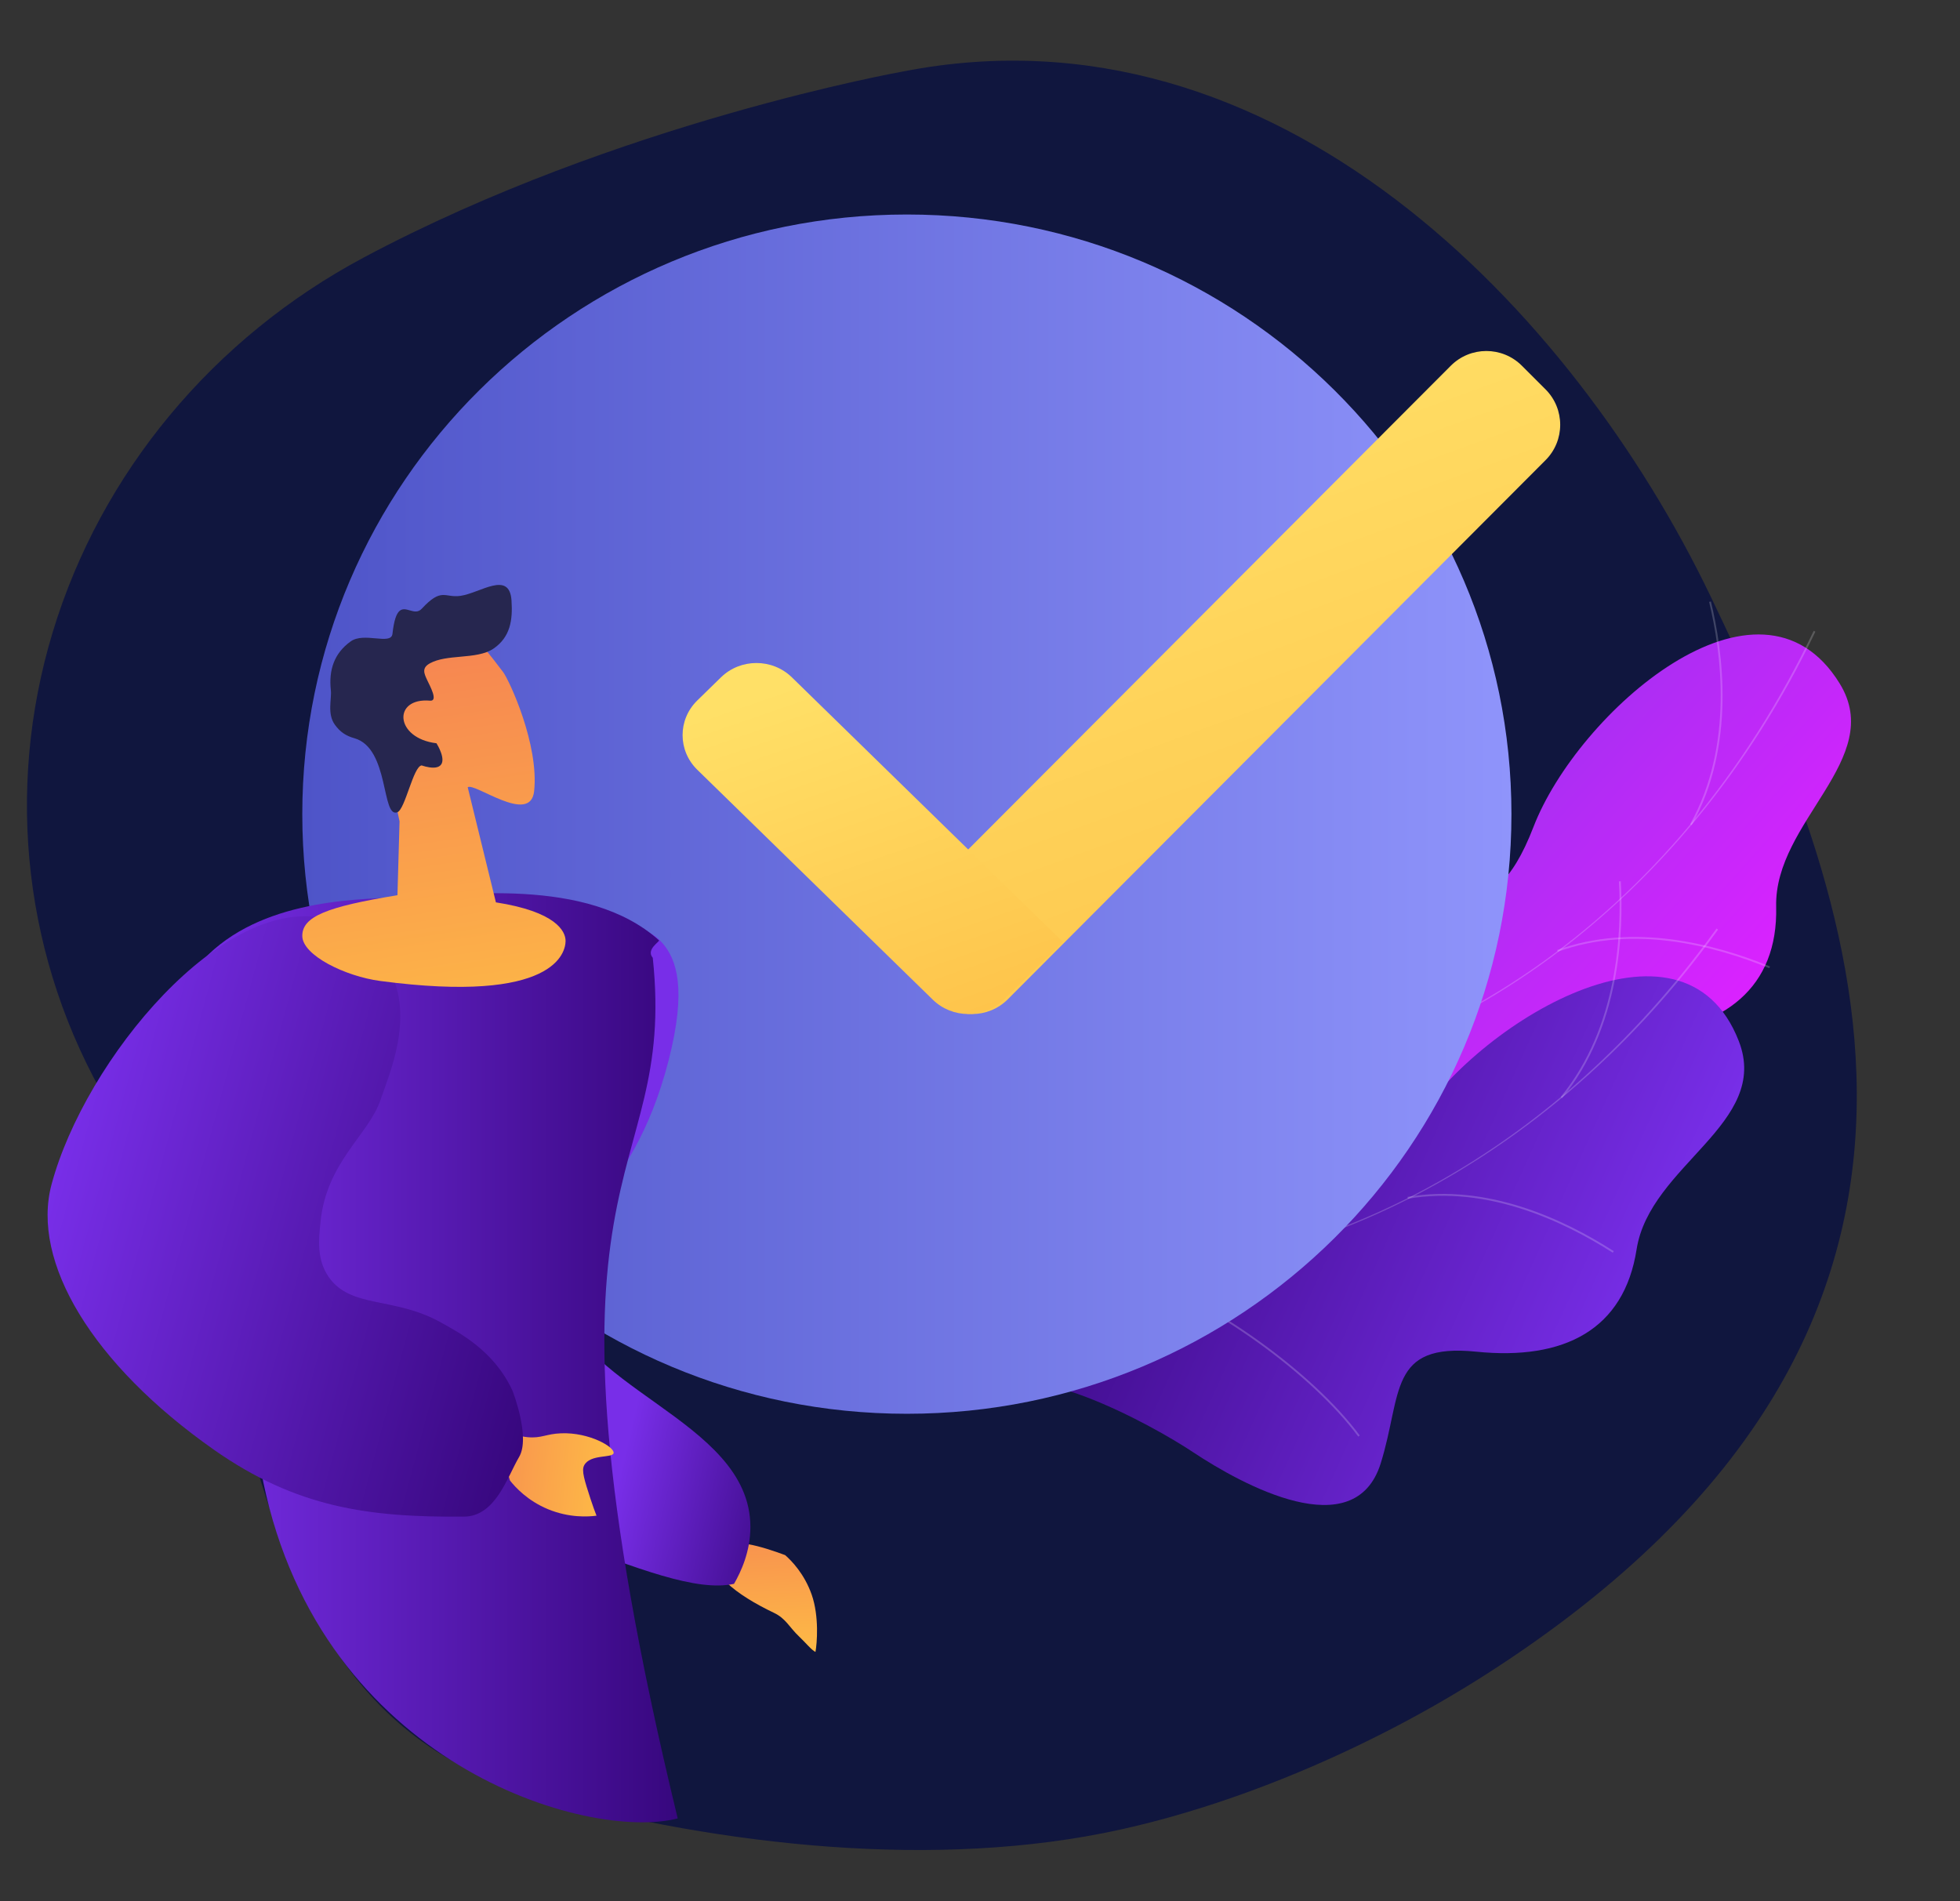
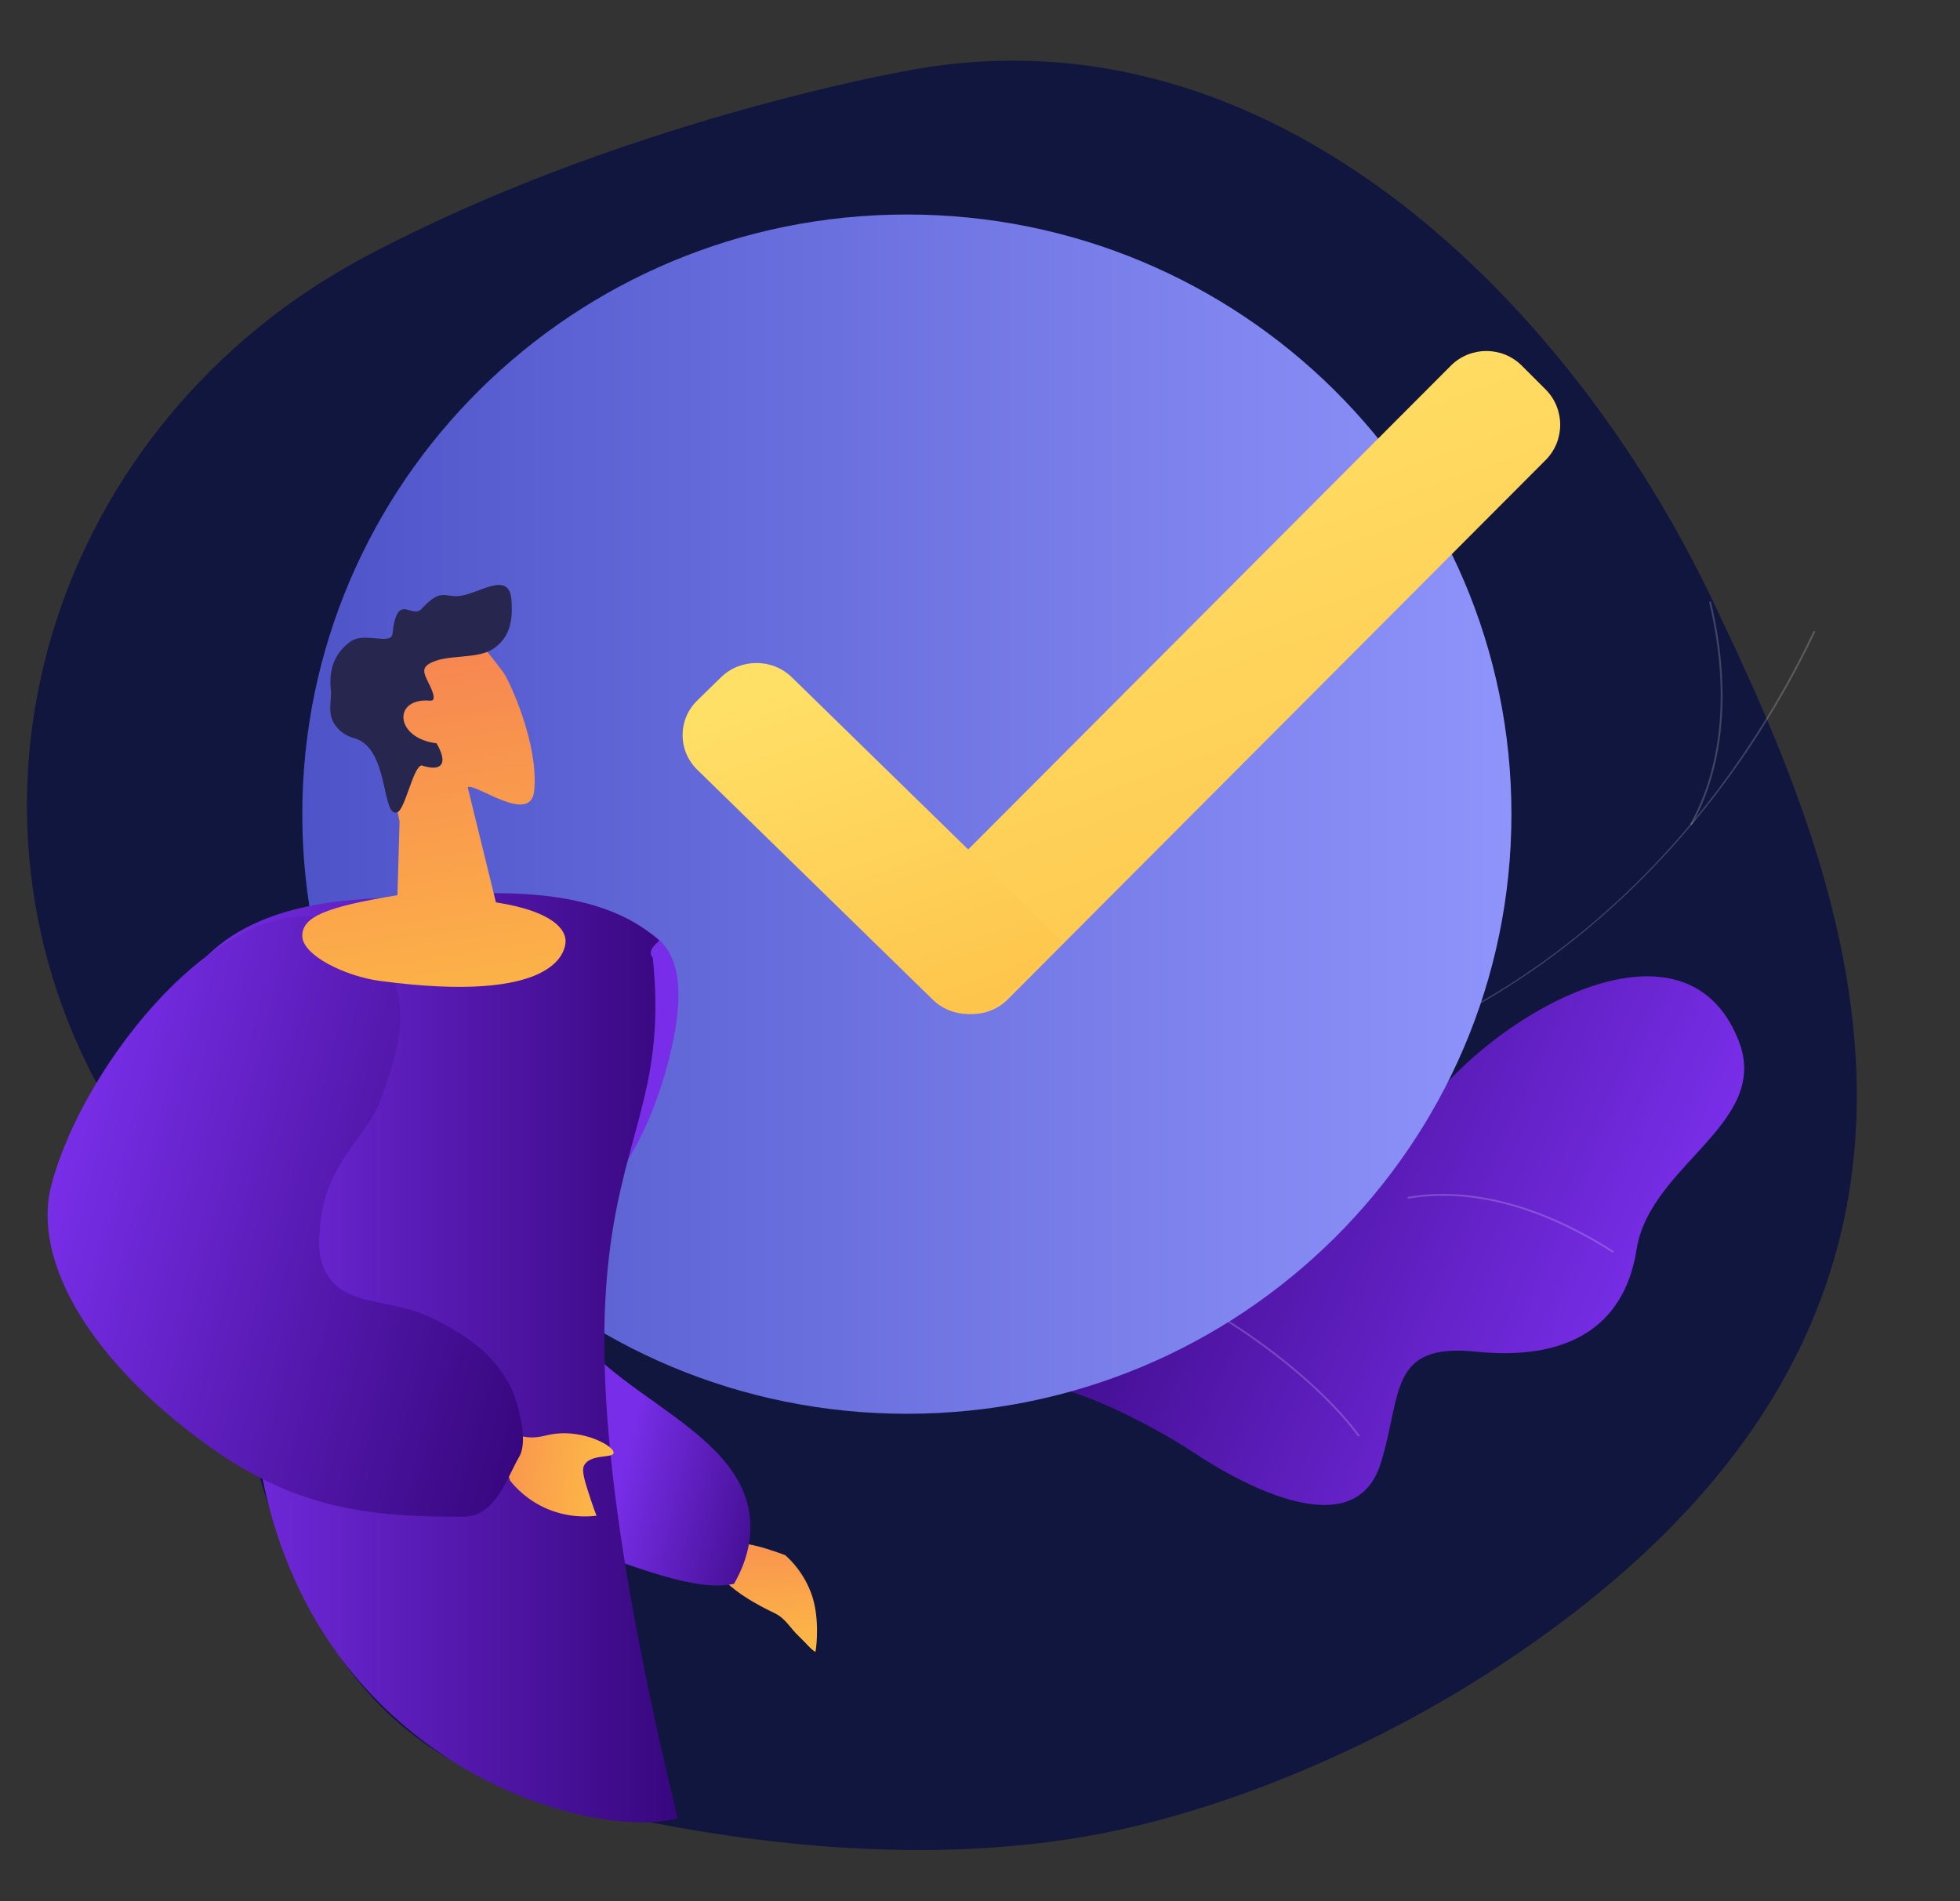
<svg xmlns="http://www.w3.org/2000/svg" width="201" height="195" viewBox="0 0 201 195" fill="none">
  <rect x="0" y="0" width="201" height="195" fill="#333333" stroke="none" />
  <g clip-path="url(#clip0)">
    <path d="M175.414 61.14C161.334 31.814 130.894 -0.163 92.633 7.327C92.633 7.327 63.419 12.497 37.346 26.386C21.87 34.63 10.349 48.494 5.407 64.83C0.46 81.168 2.512 98.598 11.076 113.174C16.637 122.638 21.531 132.703 24.33 143.333C29.205 161.827 34.918 178.731 55.544 184.29C73.956 189.255 95.996 191.837 114.957 187.631C127.845 184.772 141.426 178.763 152.499 171.661C208.929 135.469 189.497 90.473 175.414 61.14Z" fill="#10163E" />
-     <path d="M120.519 122.872C119.763 122.393 118.541 120.682 118.405 120.106C117.51 116.268 115.371 109.185 117.358 105.518C117.697 104.893 120.859 105.633 121.54 105.229C123.669 105.213 124.411 105.34 126.429 104.33C132.393 101.35 127.986 88.488 139.402 90.007C147.764 91.115 152.75 96.5 157.261 84.806C161.772 73.112 180.408 56.649 188.672 70.119C193.414 77.849 181.939 84.239 182.147 92.986C182.344 101.297 176.88 105.527 167.819 106.24C158.754 106.958 161.129 111.854 160.21 119.241C159.109 128.115 146.617 123.963 141.015 121.555C136.503 119.616 123.699 117.72 120.519 122.872Z" fill="url(#paint0_linear)" />
    <path d="M116.743 112.694L116.741 112.505C146.083 111.977 171.971 94.105 185.998 64.7L186.169 64.782C179.522 78.718 169.83 90.5 158.136 98.859C145.837 107.641 131.522 112.426 116.743 112.694Z" fill="#FCFDFE" fill-opacity="0.2" />
-     <path d="M159.094 122.491C153.245 117.007 141.714 111.56 133.389 110.359L133.417 110.168C141.773 111.375 153.35 116.843 159.223 122.348L159.094 122.491Z" fill="#FCFDFE" fill-opacity="0.2" />
+     <path d="M159.094 122.491C153.245 117.007 141.714 111.56 133.389 110.359C141.773 111.375 153.35 116.843 159.223 122.348L159.094 122.491Z" fill="#FCFDFE" fill-opacity="0.2" />
    <path d="M122.5 112.518L122.441 112.335C126.62 111.05 129.996 107.702 132.47 102.384C134.282 98.487 135.583 93.641 136.326 87.984L136.513 88.008C135.767 93.684 134.463 98.55 132.641 102.466C130.15 107.834 126.739 111.214 122.5 112.518Z" fill="#FCFDFE" fill-opacity="0.2" />
-     <path d="M159.749 97.613L159.687 97.435C167.446 94.605 175.839 96.791 181.514 99.119L181.44 99.297C175.792 96.979 167.449 94.801 159.749 97.613Z" fill="#FCFDFE" fill-opacity="0.2" />
    <path d="M173.486 84.629L173.318 84.536C177.859 76.42 176.49 66.765 175.271 61.735L175.455 61.691C176.682 66.751 178.054 76.459 173.486 84.629Z" fill="#FCFDFE" fill-opacity="0.2" />
    <path d="M100.35 143.019C93.159 136.289 99.174 140.408 99.148 139.814C98.952 135.873 99.308 132.141 101.914 128.88C102.359 128.322 105.335 129.621 106.075 129.344C108.173 129.713 108.876 129.965 111.041 129.337C117.432 127.468 115.39 114.014 126.345 117.549C134.37 120.141 138.31 126.332 144.828 115.623C151.347 104.913 172.593 92.03 178.317 106.779C181.603 115.243 169.187 119.485 167.835 128.139C166.548 136.365 160.428 139.547 151.39 138.631C142.35 137.709 143.815 142.962 141.597 150.075C138.933 158.621 127.395 152.291 122.315 148.916C118.226 146.194 104.393 138.508 100.35 143.019Z" fill="url(#paint1_linear)" />
-     <path d="M99.412 130.1L99.443 129.914C128.381 134.652 157.016 121.684 176.034 95.228L176.19 95.339C167.175 107.879 155.549 117.752 142.562 123.886C128.915 130.34 113.992 132.49 99.412 130.1Z" fill="#FCFDFE" fill-opacity="0.2" />
    <path d="M139.293 147.34C134.519 140.89 124.155 133.462 116.191 130.786L116.249 130.606C124.244 133.291 134.652 140.75 139.444 147.225L139.293 147.34Z" fill="#FCFDFE" fill-opacity="0.2" />
-     <path d="M105.1 130.966L105.08 130.775C109.42 130.257 113.331 127.565 116.709 122.772C119.183 119.258 121.322 114.717 123.063 109.275L123.243 109.332C121.5 114.791 119.352 119.351 116.864 122.883C113.452 127.726 109.495 130.443 105.1 130.966Z" fill="#FCFDFE" fill-opacity="0.2" />
    <path d="M144.375 122.947L144.344 122.756C152.47 121.358 160.334 125.011 165.495 128.322L165.394 128.482C160.257 125.194 152.44 121.556 144.375 122.947Z" fill="#FCFDFE" fill-opacity="0.2" />
-     <path d="M160.193 112.625L160.047 112.507C165.952 105.321 166.324 95.573 166.021 90.397L166.215 90.384C166.513 95.582 166.139 105.388 160.193 112.625Z" fill="#FCFDFE" fill-opacity="0.2" />
    <path fill-rule="evenodd" clip-rule="evenodd" d="M93 145C58.758 145 31 117.466 31 83.5C31 49.535 58.758 22 93 22C127.242 22 155 49.535 155 83.5C155 117.466 127.242 145 93 145Z" fill="url(#paint2_linear)" />
    <path fill-rule="evenodd" clip-rule="evenodd" d="M96.067 102.494L90 96.435L148.786 37.506C150.796 35.498 154.055 35.498 156.066 37.506L158.492 39.929C160.503 41.937 160.503 45.193 158.492 47.201L103.346 102.494C101.336 104.502 98.077 104.502 96.067 102.494Z" fill="url(#paint3_linear)" />
    <path fill-rule="evenodd" clip-rule="evenodd" d="M109 96.606L102.935 102.528C100.925 104.491 97.667 104.491 95.657 102.528L71.507 78.947C69.498 76.985 69.498 73.803 71.507 71.841L73.933 69.472C75.943 67.509 79.201 67.509 81.211 69.472L109 96.606Z" fill="url(#paint4_linear)" />
    <path d="M73.528 158.964C72.158 161.088 75.545 163.592 79.369 165.415C80.601 166.002 80.943 166.897 81.952 167.847C82.606 168.463 83.225 169.241 83.627 169.424C83.787 168.558 84.019 165.787 83.242 163.554C82.489 161.409 81.174 160.072 80.521 159.496C78.527 158.757 74.545 157.388 73.528 158.964Z" fill="url(#paint5_linear)" />
    <path d="M76.954 156.592C76.956 159.153 75.974 161.225 75.275 162.442C71.417 163.274 65.466 160.9 57.23 157.84C43.721 152.83 38.697 136.517 40.894 127.898C44.165 115.068 49.928 107.408 58.755 97.906C61.412 95.045 65.528 94.002 67.913 96.702C69.413 98.4 70.43 101.447 68.579 108.709C64.711 123.826 56.593 125.173 57.204 132.058C58.12 142.386 76.931 145.422 76.954 156.592Z" fill="url(#paint6_linear)" />
    <path d="M41.08 92.043C46.885 91.869 60.227 89.815 67.577 96.441C67.707 96.557 66.205 97.367 66.942 98.235C69.5 122.5 52.794 117.607 69.5 186.5C60.252 188.886 33 181 27 152C26.379 149 27.348 146.703 25.803 140.452C23.594 131.526 23.565 132.206 21.746 125.116C18.742 113.426 18.251 101.476 20.316 99.031C25.875 92.433 35.882 92.202 41.08 92.043Z" fill="url(#paint7_linear)" />
    <path d="M50.427 145.763C51.259 146.449 52.506 147.246 54.115 147.401C55.52 147.533 55.992 147.061 57.533 147.002C60.428 146.885 63.031 148.41 62.926 149.026C62.834 149.581 60.502 149.099 59.898 150.306C59.623 150.842 59.939 151.822 60.56 153.737C60.79 154.447 61.014 155.041 61.174 155.453C60.301 155.564 58.389 155.688 56.202 154.788C54.102 153.918 52.84 152.531 52.301 151.847C51.674 149.815 51.054 147.795 50.427 145.763Z" fill="url(#paint8_linear)" />
    <path d="M33.728 94.289C23.019 91.42 8.713 108.69 5.287 121.476C3.16 129.416 9.478 139.929 21.91 148.669C30.402 154.639 37.823 155.628 47.586 155.549C50.835 155.523 52.032 151.453 53.23 149.437C54.427 147.422 52.566 142.654 52.566 142.654C50.662 138.489 47.029 136.647 45.118 135.581C40.388 132.98 35.964 134.206 33.718 130.983C32.477 129.198 32.677 127.169 32.866 125.348C33.477 119.161 37.802 116.41 39.02 112.812C39.932 110.136 42.486 104.395 39.975 99.543C38.388 96.481 36.807 95.114 33.728 94.289Z" fill="url(#paint9_linear)" />
    <path d="M31 95.988C31 94 33.5 93 40.759 91.814L40.968 84.454C40.97 84.382 40.972 84.311 40.974 84.239C38.551 73.106 39.289 64.87 41.128 64.163C41.7 63.931 44.67 63.588 45.592 63.763C45.66 63.776 45.755 63.798 45.755 63.798L47.24 64.437C48.314 64.955 48.931 65.395 51.592 68.925L51.599 68.934C52.24 69.798 55.289 76.374 54.776 81.145C54.394 84.663 48.661 80.22 47.965 80.744L50.856 92.548C57 93.502 58 95.5 58 96.5C58 97.618 57 103.002 38.985 100.609C35.413 100.135 31 97.976 31 95.988Z" fill="url(#paint10_linear)" />
    <path fill-rule="evenodd" clip-rule="evenodd" d="M43.813 69.762C43.487 69.066 43.223 68.5 44.102 68.023C44.953 67.561 46.081 67.458 47.213 67.355C48.478 67.24 49.747 67.124 50.635 66.506C52.318 65.334 52.595 63.626 52.455 61.58C52.244 58.479 49.248 60.825 47.213 61.113C45.596 61.342 45.308 60.21 43.246 62.437C42.869 62.843 42.439 62.72 42.02 62.599C41.272 62.384 40.56 62.179 40.247 65.007C40.179 65.621 39.425 65.552 38.518 65.469C37.649 65.389 36.64 65.297 35.964 65.783C34.249 67.014 33.704 68.736 33.929 70.79C34.03 71.712 33.528 73.205 34.344 74.333C34.902 75.103 35.502 75.477 36.348 75.716C39.953 76.737 39.098 83.962 40.754 83.305C41.556 82.987 42.387 78.576 43.246 78.501C43.246 78.501 43.897 78.746 44.479 78.73C44.743 78.722 44.993 78.662 45.161 78.501C45.773 77.916 44.881 76.425 44.771 76.248L44.761 76.231C40.476 75.716 40.247 71.529 44.102 71.861C44.97 71.936 44.091 70.357 43.813 69.762Z" fill="#26264F" />
  </g>
  <defs>
    <linearGradient id="paint0_linear" x1="170.969" y1="110.878" x2="138.702" y2="81.813" gradientUnits="userSpaceOnUse">
      <stop stop-color="#DA22FF" />
      <stop offset="1" stop-color="#9733EE" />
    </linearGradient>
    <linearGradient id="paint1_linear" x1="167.697" y1="135.924" x2="109.986" y2="109.935" gradientUnits="userSpaceOnUse">
      <stop stop-color="#782EE8" />
      <stop offset="1" stop-color="#37077E" />
    </linearGradient>
    <linearGradient id="paint2_linear" x1="31" y1="83.5" x2="155" y2="83.5" gradientUnits="userSpaceOnUse">
      <stop stop-color="#4E54C8" />
      <stop offset="1" stop-color="#8F94FB" />
    </linearGradient>
    <linearGradient id="paint3_linear" x1="94.596" y1="45.608" x2="120.098" y2="115.571" gradientUnits="userSpaceOnUse">
      <stop stop-color="#FFE067" />
      <stop offset="1" stop-color="#FEC34A" />
    </linearGradient>
    <linearGradient id="paint4_linear" x1="72.561" y1="73.087" x2="85.538" y2="110.553" gradientUnits="userSpaceOnUse">
      <stop stop-color="#FFE067" />
      <stop offset="1" stop-color="#FEC34A" />
    </linearGradient>
    <linearGradient id="paint5_linear" x1="79.674" y1="172.482" x2="78.432" y2="147.354" gradientUnits="userSpaceOnUse">
      <stop stop-color="#FFC444" />
      <stop offset="0.996" stop-color="#F36F56" />
    </linearGradient>
    <linearGradient id="paint6_linear" x1="63" y1="153.5" x2="81.698" y2="157.913" gradientUnits="userSpaceOnUse">
      <stop stop-color="#782EE8" />
      <stop offset="1" stop-color="#37077E" />
    </linearGradient>
    <linearGradient id="paint7_linear" x1="19.062" y1="139.254" x2="69.5" y2="139.254" gradientUnits="userSpaceOnUse">
      <stop stop-color="#782EE8" />
      <stop offset="1" stop-color="#37077E" />
    </linearGradient>
    <linearGradient id="paint8_linear" x1="65.313" y1="151.719" x2="40.292" y2="149.091" gradientUnits="userSpaceOnUse">
      <stop stop-color="#FFC444" />
      <stop offset="0.996" stop-color="#F36F56" />
    </linearGradient>
    <linearGradient id="paint9_linear" x1="6.495" y1="116.971" x2="58.3" y2="130.852" gradientUnits="userSpaceOnUse">
      <stop stop-color="#782EE8" />
      <stop offset="1" stop-color="#37077E" />
    </linearGradient>
    <linearGradient id="paint10_linear" x1="47.501" y1="115.694" x2="37.502" y2="49.435" gradientUnits="userSpaceOnUse">
      <stop stop-color="#FFC444" />
      <stop offset="0.996" stop-color="#F36F56" />
    </linearGradient>
    <clipPath id="clip0">
      <rect width="200" height="195" fill="white" transform="translate(0.5)" />
    </clipPath>
  </defs>
</svg>